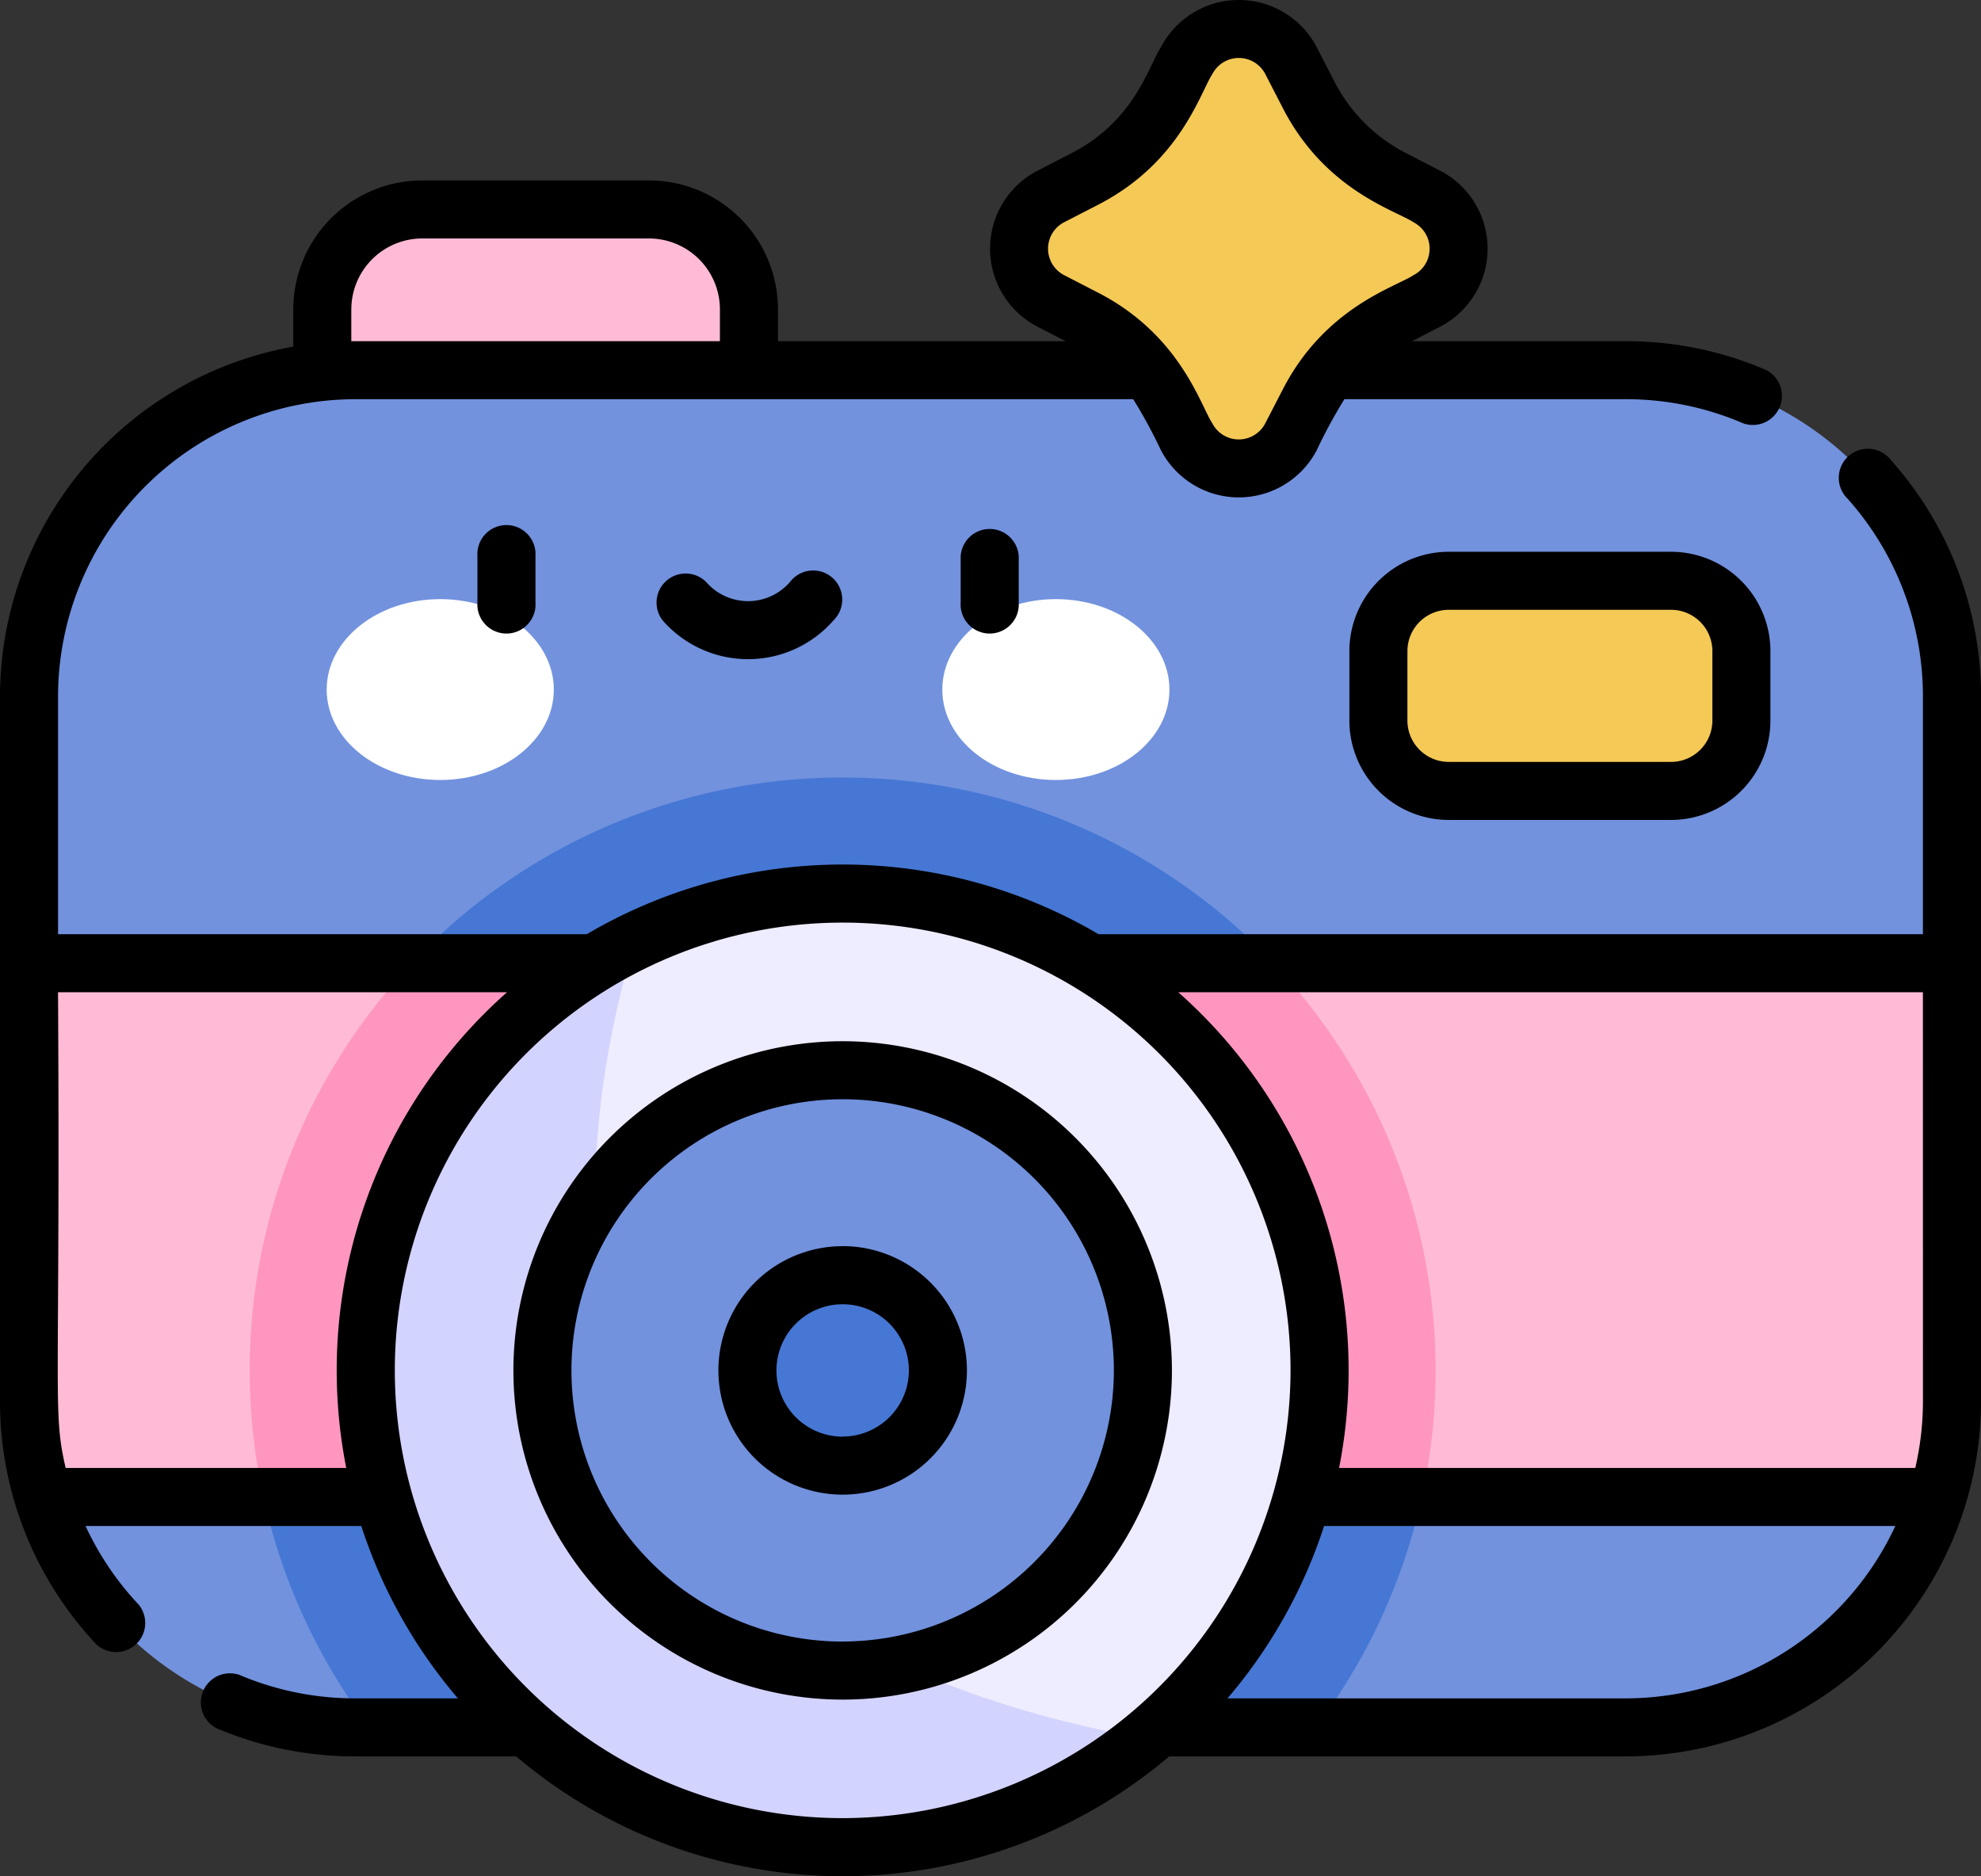
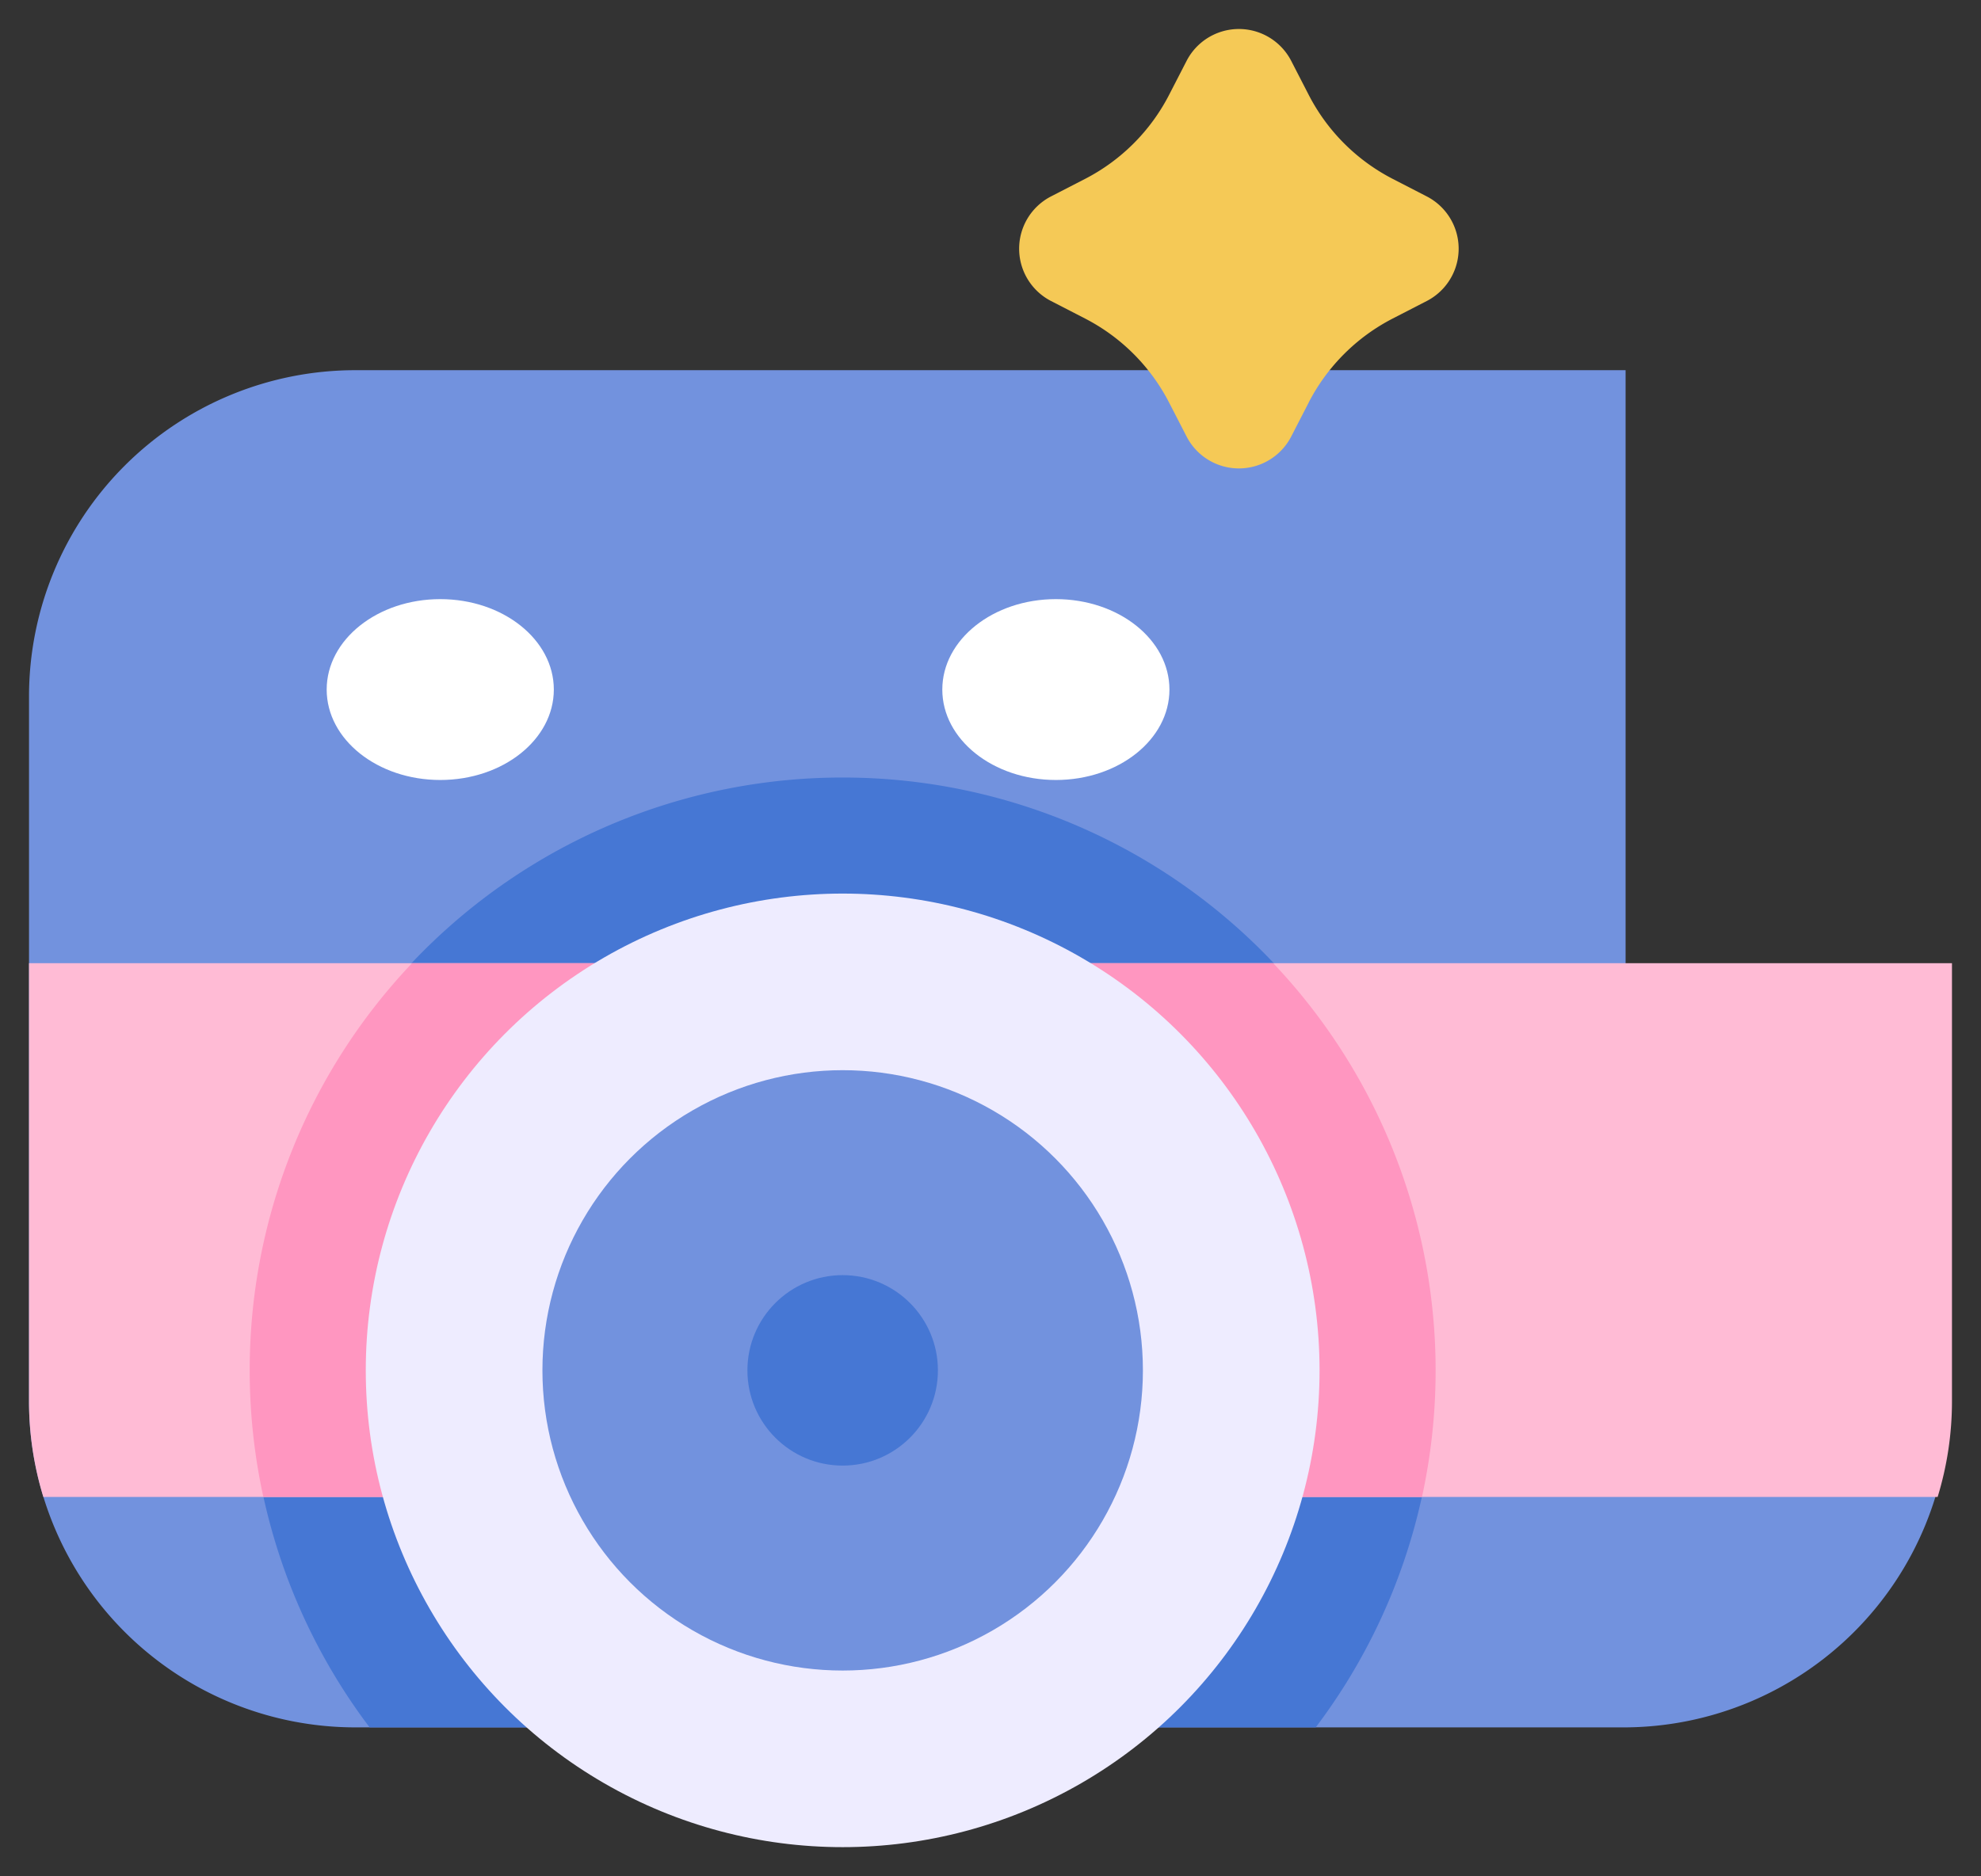
<svg xmlns="http://www.w3.org/2000/svg" width="136.21" height="129.031" viewBox="0 0 136.21 129.031">
  <rect x="0" y="0" width="136.21" height="129.031" fill="#333333" stroke="none" />
  <g id="Raggruppa_4516" data-name="Raggruppa 4516" transform="translate(0 -13.492)">
-     <path id="Tracciato_6484" data-name="Tracciato 6484" d="M105.767,67.639H90.174A6.871,6.871,0,0,0,83.3,74.51v9.88h29.335V74.51A6.871,6.871,0,0,0,105.767,67.639Z" transform="translate(-61.142 -39.742)" fill="#ffbbd5" />
-     <path id="Tracciato_6485" data-name="Tracciato 6485" d="M117.278,202.529H29.941A22.441,22.441,0,0,1,7.5,180.089V131.632a22.441,22.441,0,0,1,22.441-22.441h87.337a22.441,22.441,0,0,1,22.441,22.441v48.457A22.441,22.441,0,0,1,117.278,202.529Z" transform="translate(-5.505 -70.24)" fill="#7292de" />
+     <path id="Tracciato_6485" data-name="Tracciato 6485" d="M117.278,202.529H29.941A22.441,22.441,0,0,1,7.5,180.089V131.632a22.441,22.441,0,0,1,22.441-22.441h87.337v48.457A22.441,22.441,0,0,1,117.278,202.529Z" transform="translate(-5.505 -70.24)" fill="#7292de" />
    <path id="Tracciato_6486" data-name="Tracciato 6486" d="M105.309,214.492a40.749,40.749,0,0,0-32.526,65.324h65.052a40.749,40.749,0,0,0-32.526-65.324Z" transform="translate(-47.369 -147.527)" fill="#4677d4" />
-     <path id="Tracciato_6487" data-name="Tracciato 6487" d="M361.092,178.085h15.283a4.836,4.836,0,0,0,4.835-4.835v-4.781a4.836,4.836,0,0,0-4.835-4.835H361.092a4.835,4.835,0,0,0-4.835,4.835v4.781a4.836,4.836,0,0,0,4.835,4.835Z" transform="translate(-261.481 -110.199)" fill="#f5c956" />
    <path id="Tracciato_6488" data-name="Tracciato 6488" d="M7.5,262.493v30.114a22.431,22.431,0,0,0,.986,6.594H138.733a22.433,22.433,0,0,0,.986-6.594V262.493Z" transform="translate(-5.505 -182.758)" fill="#ffbbd5" />
    <path id="Tracciato_6489" data-name="Tracciato 6489" d="M64.538,290.494a40.765,40.765,0,0,0,.939,8.707h79.664a40.724,40.724,0,0,0-10.226-36.708H75.7A40.624,40.624,0,0,0,64.538,290.494Z" transform="translate(-47.369 -182.758)" fill="#ff96c0" />
    <circle id="Ellisse_125" data-name="Ellisse 125" cx="32.79" cy="32.79" r="32.79" transform="translate(25.15 74.946)" fill="#eeecff" />
-     <path id="Tracciato_6490" data-name="Tracciato 6490" d="M113.007,256.843a32.793,32.793,0,1,0,35.139,54.838C110.728,304.875,106.1,280.675,113.007,256.843Z" transform="translate(-69.388 -178.612)" fill="#d3d3ff" />
    <circle id="Ellisse_126" data-name="Ellisse 126" cx="20.644" cy="20.644" r="20.644" transform="translate(37.296 87.092)" fill="#7292de" />
    <circle id="Ellisse_127" data-name="Ellisse 127" cx="6.549" cy="6.549" r="6.549" transform="translate(51.391 101.187)" fill="#4677d4" />
    <path id="Tracciato_6491" data-name="Tracciato 6491" d="M283.3,46.671l-1.206,2.342a4.046,4.046,0,0,1-7.193,0l-1.206-2.342a13.4,13.4,0,0,0-5.773-5.773l-2.342-1.206a4.046,4.046,0,0,1,0-7.193l2.342-1.206a13.4,13.4,0,0,0,5.773-5.773l1.206-2.342a4.046,4.046,0,0,1,7.193,0l1.206,2.342a13.4,13.4,0,0,0,5.773,5.773l2.342,1.206a4.046,4.046,0,0,1,0,7.193L289.069,40.9a13.4,13.4,0,0,0-5.773,5.773Z" transform="translate(-193.313 -5.499)" fill="#f5c956" />
    <g id="Raggruppa_4515" data-name="Raggruppa 4515" transform="translate(22.462 54.696)">
      <g id="Raggruppa_4514" data-name="Raggruppa 4514">
        <ellipse id="Ellisse_128" data-name="Ellisse 128" cx="7.809" cy="6.219" rx="7.809" ry="6.219" fill="#fff" />
        <ellipse id="Ellisse_129" data-name="Ellisse 129" cx="7.809" cy="6.219" rx="7.809" ry="6.219" transform="translate(42.329)" fill="#fff" />
      </g>
    </g>
-     <path id="Tracciato_6492" data-name="Tracciato 6492" d="M66.054,51.737v3.192a2,2,0,1,0,3.991,0V51.737a2,2,0,0,0-3.991,0ZM54.312,53.523a3.81,3.81,0,0,1-5.752,0,2,2,0,0,0-3.009,2.622,7.8,7.8,0,0,0,11.769,0,2,2,0,1,0-3.008-2.621Zm75.7-8.393a2,2,0,1,0-2.978,2.656,20.412,20.412,0,0,1,5.183,13.6V77.739H75.534a34.7,34.7,0,0,0-35.188,0H3.991V61.392A20.469,20.469,0,0,1,24.436,40.946H77.92a34.8,34.8,0,0,1,1.889,3.481,6.043,6.043,0,0,0,10.741,0,34.789,34.789,0,0,1,1.889-3.481h19.335a20.312,20.312,0,0,1,8.083,1.659,2,2,0,0,0,1.579-3.665,24.276,24.276,0,0,0-9.662-1.985H97.09l1.921-.99a6.043,6.043,0,0,0,0-10.741L96.67,24.019a11.339,11.339,0,0,1-4.914-4.913l-1.206-2.342a6.043,6.043,0,0,0-10.741,0c-.853,1.315-1.8,5.029-6.12,7.255l-2.342,1.206a6.043,6.043,0,0,0,0,10.741l1.921.99H53.492V34.768A8.876,8.876,0,0,0,44.626,25.9H29.032a8.876,8.876,0,0,0-8.866,8.866V37.33A24.476,24.476,0,0,0,0,61.392v48.457a24.343,24.343,0,0,0,6.623,16.727,2,2,0,0,0,2.909-2.732,20.434,20.434,0,0,1-3.651-5.406H24.842a34.775,34.775,0,0,0,6.643,11.856H24.436a20.326,20.326,0,0,1-7.746-1.518,2,2,0,1,0-1.513,3.693,24.3,24.3,0,0,0,9.259,1.816H35.492a34.7,34.7,0,0,0,44.9,0h31.385a24.464,24.464,0,0,0,24.436-24.436V61.392a24.4,24.4,0,0,0-6.2-16.261ZM73.175,32.419a2.049,2.049,0,0,1,0-3.646l2.342-1.206c5.653-2.912,7.016-7.733,7.84-8.975a2.049,2.049,0,0,1,3.646,0l1.206,2.342c2.912,5.653,7.733,7.016,8.975,7.84a2.049,2.049,0,0,1,0,3.646c-1.217.808-6.066,2.194-8.975,7.84h0L87,42.6a2.049,2.049,0,0,1-3.646,0c-.808-1.217-2.193-6.066-7.84-8.975ZM24.157,34.768a4.881,4.881,0,0,1,4.875-4.876H44.626A4.881,4.881,0,0,1,49.5,34.768v2.188c-6.146,0-24.8,0-25.345,0V34.768Zm-.349,79.679H4.514c-.913-3.973-.36-4.349-.524-32.717H34.865a34.717,34.717,0,0,0-11.058,32.717ZM57.94,138.53a30.794,30.794,0,1,1,30.795-30.795A30.829,30.829,0,0,1,57.94,138.53Zm53.833-8.236H84.4a34.777,34.777,0,0,0,6.643-11.856H130.32a20.468,20.468,0,0,1-18.547,11.856Zm20.446-20.446a20.424,20.424,0,0,1-.528,4.6H92.073A34.717,34.717,0,0,0,81.015,81.73h51.2ZM32.827,51.737v3.192a2,2,0,1,0,3.991,0V51.737a2,2,0,1,0-3.991,0ZM57.94,85.1a22.639,22.639,0,1,0,22.639,22.639A22.664,22.664,0,0,0,57.94,85.1Zm0,41.287a18.648,18.648,0,1,1,18.648-18.648A18.67,18.67,0,0,1,57.94,126.384Zm0-27.192a8.544,8.544,0,1,0,8.544,8.544A8.554,8.554,0,0,0,57.94,99.191Zm0,13.1a4.553,4.553,0,1,1,4.553-4.553A4.559,4.559,0,0,1,57.94,112.289ZM114.9,51.439H99.612a6.839,6.839,0,0,0-6.831,6.831v4.781a6.839,6.839,0,0,0,6.831,6.831H114.9a6.839,6.839,0,0,0,6.831-6.831V58.27A6.839,6.839,0,0,0,114.9,51.439Zm2.84,11.612a2.843,2.843,0,0,1-2.84,2.84H99.612a2.843,2.843,0,0,1-2.84-2.84V58.27a2.843,2.843,0,0,1,2.84-2.84H114.9a2.843,2.843,0,0,1,2.84,2.84Z" />
  </g>
</svg>